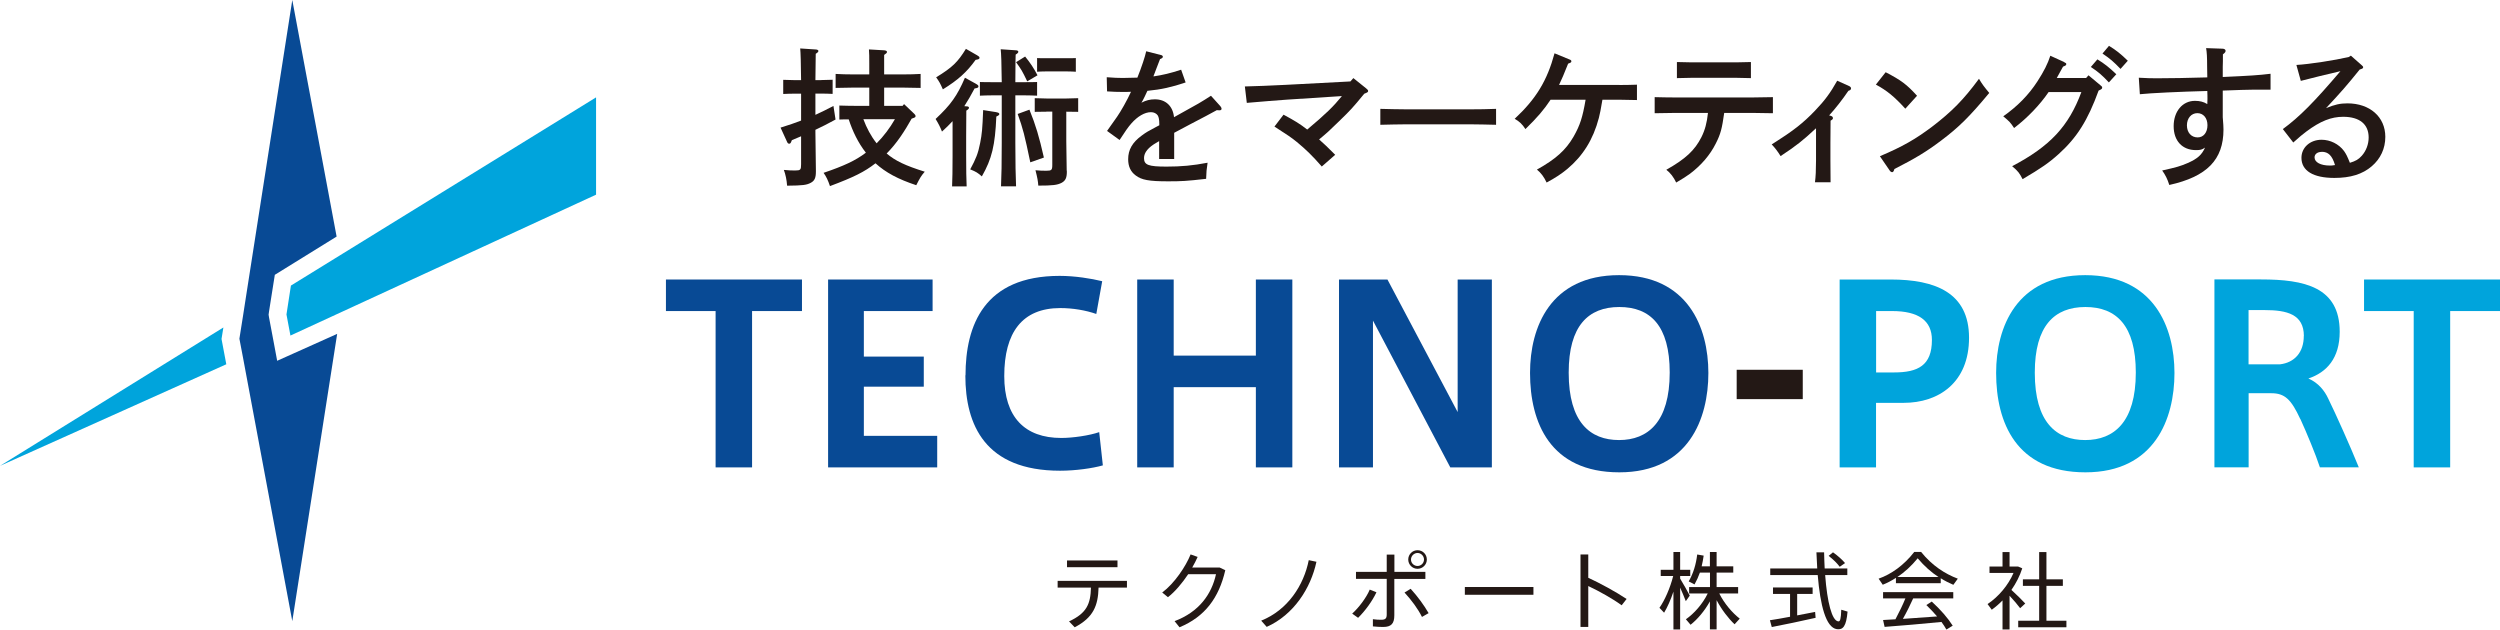
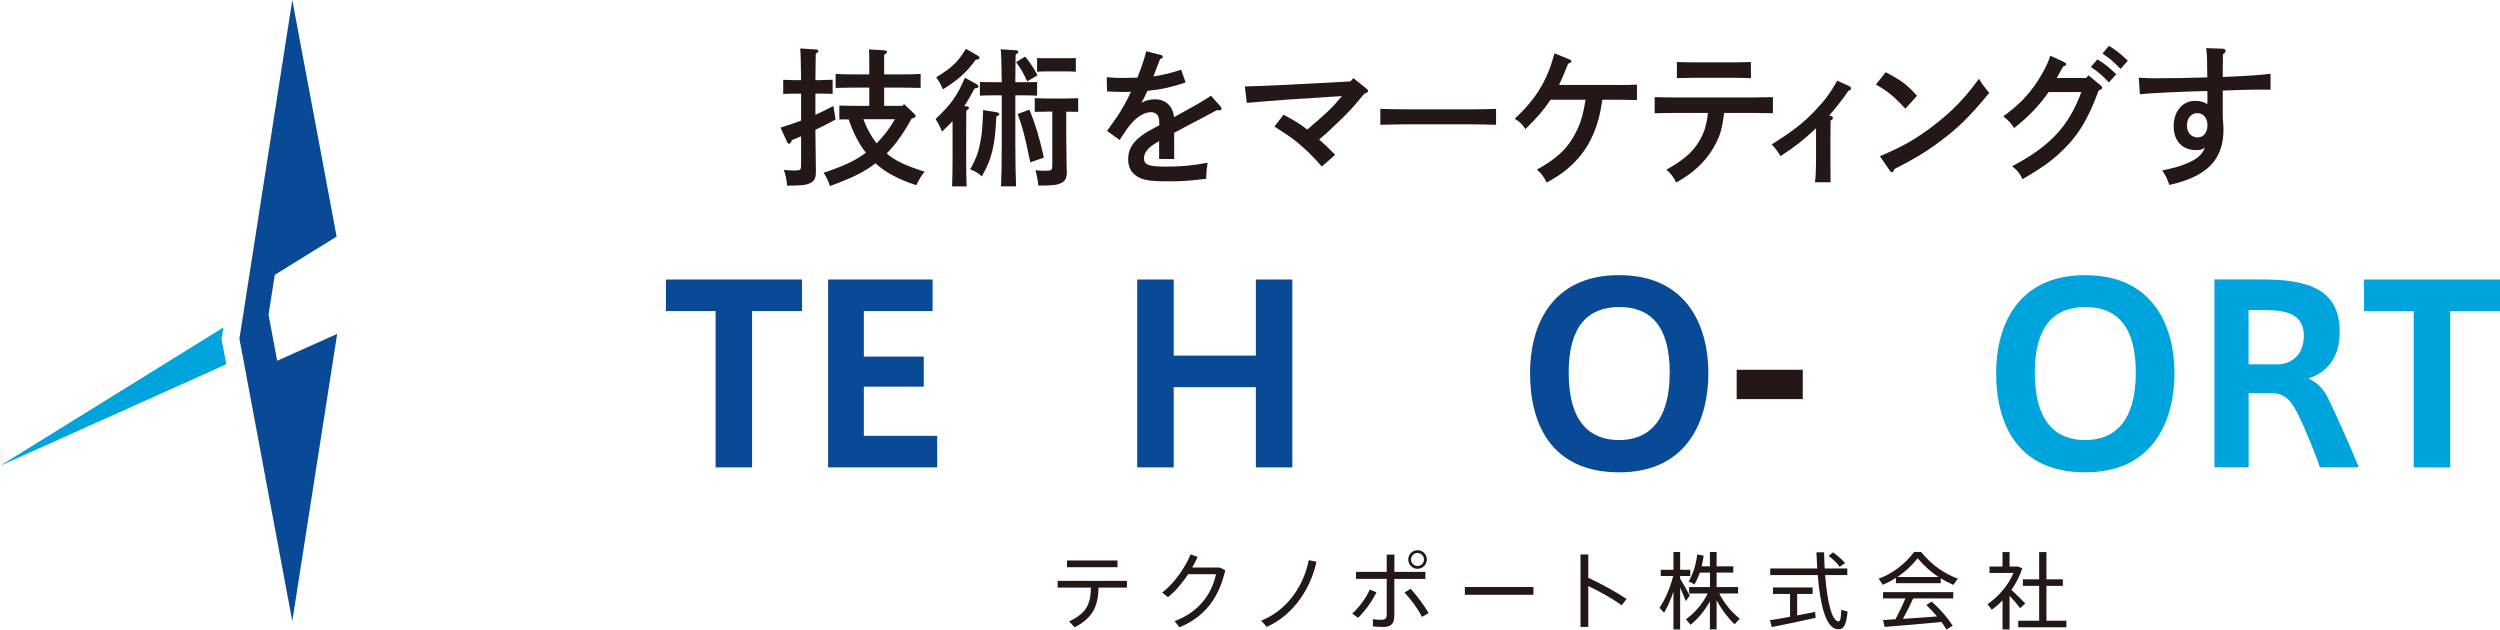
<svg xmlns="http://www.w3.org/2000/svg" id="_レイヤー_2" data-name="レイヤー_2" viewBox="0 0 309.11 77.84">
  <defs>
    <style>
      .cls-1 {
        fill: #00a4dc;
      }

      .cls-2 {
        fill: #084a95;
      }

      .cls-3 {
        fill: #231815;
      }
    </style>
  </defs>
  <g id="A">
    <g>
      <g>
        <path class="cls-2" d="M88.48,57.79v-19.33h-6.14v-3.9h16.82v3.9h-6.17v19.33h-4.51Z" />
        <path class="cls-2" d="M106.81,44.09h7.41v3.72h-7.41v6.08h9.07v3.9h-13.49v-23.23h12.92v3.9h-8.5v5.63Z" />
-         <path class="cls-2" d="M119.38,46.42c0-6.2,2.3-12.31,11.64-12.31,1.88,0,3.93.33,5.26.66l-.73,4.05c-1.27-.45-2.9-.73-4.45-.73-4.72,0-6.93,3.03-6.93,8.41,0,5.08,2.54,7.65,7.05,7.65,1.42,0,3.48-.3,4.69-.72l.45,4.11c-1.27.36-3.36.66-5.29.66-9.26,0-11.71-5.66-11.71-11.77v-.03Z" />
        <path class="cls-2" d="M145.12,57.79h-4.51v-23.23h4.51v9.41h10.16v-9.41h4.51v23.23h-4.51v-9.92h-10.16v9.92Z" />
-         <path class="cls-2" d="M169.76,57.79h-4.2v-23.23h5.99l8.68,16.39v-16.39h4.23v23.23h-5.14l-9.56-18.15v18.15Z" />
        <path class="cls-2" d="M189.18,46.09c0-5.63,2.51-12.07,11.01-12.07s11.04,6.44,11.04,12.1-2.45,12.28-11.01,12.28-11.04-6.17-11.04-12.28v-.03ZM193.96,46.09c0,6.14,2.66,8.32,6.23,8.32s6.26-2.24,6.26-8.35c0-5.78-2.39-8.1-6.23-8.1s-6.26,2.33-6.26,8.1v.03Z" />
        <path class="cls-3" d="M222.9,45.72v3.63h-8.17v-3.63h8.17Z" />
-         <path class="cls-1" d="M227.46,57.79v-23.23h6.32c5.51,0,9.68,1.63,9.68,7.2s-3.78,8.05-8.08,8.05h-3.42v7.98h-4.51ZM234.18,46.05c2.96,0,4.69-.85,4.69-4.02,0-2.39-1.66-3.57-4.93-3.57h-1.97v7.59h2.21Z" />
        <path class="cls-1" d="M246.81,46.09c0-5.63,2.51-12.07,11.01-12.07s11.04,6.44,11.04,12.1-2.45,12.28-11.01,12.28-11.04-6.17-11.04-12.28v-.03ZM251.59,46.09c0,6.14,2.66,8.32,6.23,8.32s6.26-2.24,6.26-8.35c0-5.78-2.39-8.1-6.23-8.1s-6.26,2.33-6.26,8.1v.03Z" />
        <path class="cls-1" d="M284.41,51.8c-1.12-2.42-1.91-3.18-3.57-3.18h-2.81v9.16h-4.23v-23.23h5.75c5.38,0,9.74.94,9.74,6.47,0,3.27-1.6,5.02-3.87,5.78,1.24.54,2,1.51,2.45,2.48.88,1.78,2.78,6.02,3.78,8.5h-4.81c-.51-1.57-1.63-4.26-2.42-5.99ZM284.86,41.55c0-2.69-2.09-3.21-4.84-3.21h-2v6.71h3.87c1.81-.21,2.96-1.48,2.96-3.51Z" />
        <path class="cls-1" d="M298.44,57.79v-19.33h-6.14v-3.9h16.82v3.9h-6.17v19.33h-4.51Z" />
      </g>
      <g>
        <path class="cls-3" d="M132.88,77.56l-.7-.73c2.18-1.01,2.66-2.14,2.71-4.18h-4.12v-.83h8.57v.83h-3.51c-.06,2.24-.64,3.7-2.95,4.91ZM138.17,69.3v.83h-6.24v-.83h6.24Z" />
        <path class="cls-3" d="M150.82,70.18l.68.32c-.79,3.44-2.53,5.76-5.66,7.06l-.61-.76c3.03-1.14,4.58-3.33,5.12-5.8h-3.44c-.73,1.09-1.62,2.16-2.5,2.84l-.71-.58c1.5-1.11,2.92-3.23,3.51-4.71l.87.31c-.18.42-.41.86-.67,1.31h3.39Z" />
        <path class="cls-3" d="M162.77,69.46c-.7,3.28-2.82,6.57-6.15,8.05l-.68-.77c3.27-1.31,5.26-4.35,5.88-7.48l.95.2Z" />
        <path class="cls-3" d="M170.19,73.23c-.51,1.09-1.4,2.31-2.27,3.16l-.73-.52c.82-.74,1.76-1.98,2.17-2.97l.83.33ZM176.23,71.58h-3.83v4.5c0,1.03-.39,1.44-1.38,1.44-.33,0-.8-.02-1.27-.07v-.89c.36.06.74.07,1.04.07.53,0,.67-.19.67-.66v-4.4h-3.8v-.86h3.8v-2.14h.95v2.14h3.83v.86ZM174.42,72.8c.91,1.01,1.63,2,2.22,3.01l-.82.47c-.51-1.02-1.27-2.04-2.16-3.02l.76-.46ZM176.42,69.19c0,.61-.51,1.14-1.15,1.14s-1.15-.52-1.15-1.15.51-1.15,1.15-1.15,1.15.51,1.15,1.15h0ZM174.46,69.19c0,.43.36.79.81.79s.8-.37.8-.8-.36-.81-.8-.81-.81.38-.81.81h0Z" />
        <path class="cls-3" d="M189.6,72.58v.96h-8.48v-.96h8.48Z" />
        <path class="cls-3" d="M201.11,74.07l-.6.77c-1.11-.81-2.77-1.74-4.13-2.38v5.06h-.96v-8.96h.96v2.88c1.48.68,3.41,1.73,4.74,2.62Z" />
        <path class="cls-3" d="M205.76,75.76l-.58-.61c.65-.91,1.33-2.46,1.7-3.93h-1.54v-.77h1.57v-2.2h.83v2.2h1.25v.77h-1.25v.32c.44.73.92,1.58,1.19,2.1l-.49.69c-.17-.44-.43-1.07-.7-1.68v5.18h-.83v-4.68c-.33,1-.75,1.94-1.15,2.6ZM209.04,77.26l-.59-.69c1-.69,2.07-1.89,2.7-3.19h-2.3v-.79h2.58v-1.79h-1.25c-.18.51-.4.99-.66,1.46l-.72-.37c.57-1,.91-2.13,1.05-3.33l.8.14c-.06.45-.15.89-.25,1.32h1.02v-1.77h.83v1.77h2.06v.78h-2.06v1.79h2.66v.79h-2.33c.6,1.22,1.62,2.41,2.53,3.11l-.64.7c-.77-.73-1.6-1.81-2.22-2.98v3.61h-.83v-3.46c-.65,1.17-1.53,2.21-2.38,2.88Z" />
        <path class="cls-3" d="M221.33,76.26v-2.82h-2.11v-.8h4.9v.8h-1.91v2.65c.8-.15,1.59-.3,2.22-.43l.06.73c-1.57.36-4.04.88-5.42,1.14l-.23-.84c.62-.09,1.53-.25,2.48-.43ZM224.69,70.29c-.04-.65-.07-1.31-.1-2h.95c.01.7.04,1.36.07,2h2.8v.81h-2.74c.25,3.36.84,5.67,1.63,5.73.23.02.32-.3.36-1.44l.78.23c-.16,1.82-.56,2.28-1.33,2.17-1.35-.2-2.05-2.94-2.36-6.69h-5.87v-.81h5.81ZM226.64,68.29c.64.46,1.12.9,1.49,1.33l-.66.46c-.32-.44-.79-.9-1.37-1.35l.54-.44Z" />
        <path class="cls-3" d="M239.96,72.11h-5.54v-.66c-.53.34-1.07.63-1.63.85l-.51-.75c1.56-.55,3.12-1.65,4.41-3.31h.84c1.34,1.67,2.94,2.71,4.54,3.31l-.55.76c-.53-.23-1.05-.49-1.56-.81v.6ZM234.36,76.57c.47-.88.93-1.83,1.23-2.58h-2.76v-.78h8.68v.78h-4.96c-.33.74-.78,1.66-1.27,2.53,1.41-.09,2.97-.2,4.23-.3-.4-.46-.83-.93-1.33-1.41l.67-.43c1.14,1.05,2,2.05,2.59,2.98l-.78.48c-.17-.31-.38-.63-.61-.94-2.07.21-5.25.48-7.03.61l-.19-.85c.43-.02.95-.05,1.54-.09ZM239.68,71.34c-.89-.58-1.74-1.33-2.57-2.31-.79.97-1.63,1.72-2.5,2.31h5.07Z" />
        <path class="cls-3" d="M248.47,77.83h-.87v-3.59c-.42.43-.86.81-1.33,1.15l-.52-.7c1.36-.91,2.56-2.33,3.21-3.85h-2.97v-.79h1.61v-1.79h.87v1.79h1.06l.51.22c-.3.93-.76,1.84-1.34,2.67.64.58,1.31,1.25,1.71,1.68l-.63.58c-.31-.42-.8-1-1.31-1.54v4.19ZM252.13,76.75v-4.31h-2.01v-.81h2.01v-3.37h.9v3.37h2.03v.81h-2.03v4.31h2.47v.81h-5.96v-.81h2.59Z" />
      </g>
      <g>
-         <polygon class="cls-1" points="73.7 12.04 35.97 35.31 35.42 38.88 35.91 41.49 73.7 24.07 73.7 12.04" />
        <polygon class="cls-1" points="27.39 41.91 27.45 41.54 27.62 40.49 0 57.6 27.98 45.04 27.46 42.28 27.39 41.91" />
        <polygon class="cls-2" points="34.27 44.61 33.86 42.41 33.27 39.28 33.21 38.91 33.26 38.54 33.53 36.82 33.98 33.98 36.42 32.47 41.62 29.25 39.06 15.57 37.85 9.14 36.14 0 30.5 36.14 30.06 38.98 29.6 41.88 30.03 44.13 30.44 46.33 36.14 76.8 38.03 64.7 39.04 58.24 41.69 41.28 36.32 43.69 34.27 44.61" />
      </g>
      <g>
        <path class="cls-3" d="M101.5,9.9c.39,0,1.05-.02,1.45-.04v1.75c-.39-.02-.96-.04-1.45-.04h-.68v2.63c.74-.33,1.42-.68,2.23-1.1l.26,1.68c-.92.5-1.69.9-2.49,1.27v.33c0,.94.02,2.15.06,4.68v.17c0,.77-.17,1.12-.61,1.36-.53.29-.98.35-2.95.37-.05-.74-.2-1.4-.4-1.95.61.06.96.07,1.36.07.7,0,.77-.07.77-.77v-3.46c-.35.15-.74.31-1.14.48l-.09.22c-.06.15-.13.22-.24.22s-.2-.07-.26-.22l-.81-1.77c1.01-.31,1.82-.59,2.54-.87v-3.33h-.74c-.5,0-1.09.02-1.47.04v-1.75c.4.02,1.07.04,1.47.04h.74c-.02-2.14-.06-3.44-.11-3.92l1.97.13c.17.02.28.09.28.18,0,.11-.09.2-.33.35-.02.7-.02,1.97-.04,3.26h.68ZM111.78,12.87l1.27,1.21c.09.09.15.17.15.26,0,.15,0,.17-.48.33-.87,1.55-1.84,3.06-3.09,4.31,1.09.92,2.3,1.49,4.71,2.25-.46.53-.59.77-1.05,1.67-2.26-.75-3.77-1.56-5.04-2.71-1.38,1.07-2.67,1.71-5.63,2.82-.24-.72-.46-1.18-.79-1.64,2.5-.85,3.94-1.51,5.23-2.49-.96-1.23-1.64-2.65-2.12-4.12-.39,0-.77,0-1.16.02v-1.73c.55.02,1.49.04,2.21.04h1.49v-2.26h-1.97c-.61,0-1.64.02-2.19.04v-1.73c.55.04,1.49.06,2.19.06h1.97v-1.38c0-.81,0-1.18-.04-1.71l1.9.11c.2.02.33.09.33.2s-.09.2-.35.37v2.41h2.3c.72,0,1.66-.02,2.21-.06v1.73c-.57-.02-1.6-.04-2.21-.04h-2.3v2.26h2.28l.18-.22ZM106.75,14.74c.4,1.07.94,2.1,1.64,2.98.88-.88,1.64-1.9,2.26-2.98h-3.9Z" />
        <path class="cls-3" d="M117.78,14.98c-.4.42-.83.87-1.31,1.29-.2-.53-.46-1.03-.79-1.56,1.88-1.75,2.67-2.87,3.63-5.1l1.34.74c.26.15.33.22.33.33,0,.15-.09.2-.48.26-.42.81-.85,1.53-1.27,2.19l.29.02c.18,0,.29.07.29.18,0,.09-.09.2-.33.35q-.02.35-.02,3.17v2.43c0,1.71.02,2.93.06,3.77h-1.8c.04-.81.06-2.08.06-3.77v-4.29ZM120.78,6.81c.28.17.33.22.33.33,0,.15-.09.2-.48.26-1.1,1.53-2.19,2.5-4.05,3.65-.33-.74-.42-.92-.83-1.49,2.01-1.23,2.67-1.88,3.68-3.52l1.34.77ZM123.21,13.88c.24.04.35.11.35.22s-.07.17-.37.31c-.15,3.57-.55,5.23-1.79,7.4-.5-.44-.7-.57-1.44-.87.7-1.29.98-1.97,1.23-3.26.22-1.12.28-1.73.37-4.07l1.64.26ZM126.76,10.16c.39,0,1.07,0,1.47-.02v1.69c-.4-.02-.98-.04-1.47-.04h-1.22v5.87c0,2.41.04,4.2.09,5.38h-1.86c.06-1.2.09-3,.09-5.38v-5.87h-1.23c-.5,0-1.09.02-1.47.04v-1.69c.4.02,1.07.02,1.47.02h1.23c-.02-2.23-.07-3.59-.13-4.07l1.9.13c.17,0,.28.09.28.18,0,.11-.09.2-.33.35-.02.57-.02.63-.04,3.41h1.22ZM126.75,6.99c.59.72,1.09,1.45,1.53,2.32l-1.27.75c-.64-1.33-.72-1.45-1.38-2.37l1.12-.7ZM127.28,13.55c.79,1.95,1.21,3.37,1.79,5.93l-1.68.59c-.72-3.44-.9-4.14-1.56-5.98l1.45-.53ZM129.41,13.81l-1.47.02v-1.69c.4.02,1.07.04,1.47.04h2.43c.4,0,1.07-.02,1.47-.04v1.69l-1.47-.02v3.66c0,.72.02,1.97.05,3.55l.02.2c0,.77-.17,1.12-.64,1.38-.53.28-1.12.35-2.89.35-.04-.57-.11-.96-.35-1.9.61.06.9.06,1.34.06.64,0,.74-.07.74-.72v-6.59h-.7ZM133.02,8.87c-.28-.02-.76-.04-1.1-.04h-2.6c-.35,0-.81.02-1.09.04v-1.69c.28.02.74.02,1.09.02h2.6c.35,0,.83,0,1.1-.02v1.69Z" />
        <path class="cls-3" d="M146.58,10.2c-1.69.57-3,.87-4.71,1.03q-.37.81-.57,1.18c-.09.15-.11.18-.17.29.55-.29,1.07-.42,1.66-.42,1.34,0,2.23.83,2.37,2.21,3.24-1.79,3.28-1.82,4.57-2.65l1.16,1.29c.09.11.15.22.15.31,0,.13-.09.2-.26.2-.09,0-.2,0-.33-.02q-1.1.61-3.26,1.73c-.66.35-1.75.92-2.01,1.07v3.24h-1.86v-2.21q-.11.07-.29.17c-1.05.59-1.58,1.23-1.58,1.93,0,.85.55,1.05,2.78,1.05,1.82,0,3.26-.13,5.08-.48-.13.87-.15,1.1-.18,1.99-2.43.28-3.06.31-4.71.31-2.36,0-3.26-.17-3.99-.72-.63-.46-.94-1.12-.94-2.01,0-1.18.52-2.08,1.68-2.93.57-.42.77-.53,1.75-1.05.22-.11.37-.2.42-.22v-.15c0-.53-.06-.83-.18-1.05-.17-.26-.48-.42-.85-.42-.77,0-1.66.52-2.43,1.4-.35.39-.79,1.01-1.45,2.04l-1.55-1.12q.28-.4,1.25-1.77c.44-.63,1.23-2.01,1.71-3.07-.37.02-.64.02-1.01.02-.72,0-1.12-.02-1.95-.07l-.04-1.75c.92.07,1.4.09,1.99.09.24,0,1.27-.02,1.8-.04.52-1.29.96-2.63,1.09-3.26l1.88.48c.09.02.18.11.18.2,0,.11-.11.2-.35.29q-.16.4-.44,1.14-.17.42-.28.74c-.06.13-.06.15-.09.26,1.14-.17,2.12-.4,3.42-.83l.55,1.56Z" />
        <path class="cls-3" d="M167.34,9.66l1.58,1.27c.18.15.24.22.24.31,0,.15-.06.18-.48.35-1.45,1.77-1.69,2.02-3.13,3.42-1.12,1.1-1.47,1.42-2.45,2.23.63.55,1.05.96,1.99,1.9l-1.66,1.45c-1.14-1.31-1.95-2.1-3.09-3.04-.68-.55-1.09-.83-2.76-1.9l1.12-1.47c1.38.74,2.04,1.14,2.93,1.84,2.32-1.95,3.22-2.83,4.29-4.14l-6.79.44c-.64.04-3.77.29-4.97.4l-.24-2.03c1.07-.02,3.33-.11,5.06-.2l7.99-.42.37-.42Z" />
        <path class="cls-3" d="M184.98,15.43c-.87-.02-2.32-.06-3.3-.06h-7.71c-.9,0-2.5.04-3.3.06v-1.97c.75.02,2.36.06,3.3.06h7.71c1.01,0,2.47-.02,3.3-.06v1.97Z" />
        <path class="cls-3" d="M200.23,10.51c.75,0,1.6-.02,2.17-.04v1.9c-.59-.02-1.51-.04-2.17-.04h-2.1c-.18,1.1-.33,1.86-.44,2.25-.7,2.67-1.97,4.69-3.9,6.31-.77.63-1.4,1.05-2.56,1.68-.33-.7-.68-1.18-1.2-1.6,2.32-1.29,3.57-2.41,4.53-4.07.81-1.42,1.12-2.41,1.49-4.57h-4.33c-.83,1.25-1.6,2.15-3.11,3.63-.39-.61-.77-.96-1.33-1.27,2.65-2.47,4.01-4.71,4.93-8.1l1.82.75c.2.07.26.13.26.24,0,.13-.07.17-.4.29-.48,1.23-.83,2.02-1.12,2.63h7.46Z" />
        <path class="cls-3" d="M213.19,13.95c-.28,1.97-.44,2.6-1.03,3.77-.72,1.45-1.82,2.72-3.2,3.76-.48.35-.86.59-1.71,1.09-.31-.66-.72-1.2-1.22-1.58,2.38-1.34,3.52-2.41,4.34-4.03.44-.88.68-1.77.81-3h-4.01c-.79,0-1.82.02-2.58.04v-1.99c.7.02,1.75.04,2.58.04h9.48c.74,0,1.93-.02,2.56-.04v1.99c-.66-.02-1.86-.04-2.56-.04h-3.46ZM216.49,9.66c-.52-.02-1.29-.04-1.84-.04h-5.47c-.53,0-1.31.02-1.84.04v-1.99c.53.02,1.31.04,1.84.04h5.47c.55,0,1.33-.02,1.84-.04v1.99Z" />
        <path class="cls-3" d="M226.34,14.32c.18.04.29.13.29.29,0,.11-.05.17-.29.31,0,.68-.02,1.34-.02,2.74v2.21c0,.42.02,2.02.02,2.67h-1.93c.09-.68.13-1.49.13-2.67v-4.01c-1.62,1.51-2.45,2.17-4.38,3.44q-.52-.85-1.1-1.44c2.65-1.68,3.85-2.6,5.36-4.18,1.18-1.23,1.9-2.19,2.74-3.7l1.47.66c.15.07.24.17.24.28,0,.15-.09.24-.33.31-.74,1.1-1.66,2.26-2.38,3.04l.18.04Z" />
        <path class="cls-3" d="M233.15,8.93c1.91.99,2.61,1.51,3.88,2.91l-1.45,1.6c-1.33-1.47-2.28-2.25-3.64-2.98l1.21-1.53ZM232.45,19.31c2.78-1.18,4.36-2.08,6.46-3.66,2.45-1.88,3.88-3.33,5.78-5.91.37.64.68,1.05,1.27,1.75-2.43,2.93-3.79,4.27-5.95,5.89-1.8,1.36-3.17,2.19-5.78,3.52-.07.26-.15.39-.28.39-.09,0-.24-.09-.31-.22l-1.2-1.75Z" />
        <path class="cls-3" d="M255.22,7.69c.24.11.26.13.26.24,0,.13-.06.18-.4.31-.15.29-.4.75-.77,1.4h3.63l.29-.33,1.45,1.21c.22.18.24.2.24.31,0,.15-.07.2-.44.37-1.34,3.68-2.67,5.8-4.93,7.84-1.18,1.07-2.19,1.77-4.47,3.11-.39-.75-.53-.96-1.29-1.6,4.69-2.47,6.99-4.93,8.56-9.17h-4.05c-1.09,1.6-2.63,3.2-4.27,4.45-.48-.72-.53-.77-1.34-1.45,1.75-1.23,3.13-2.63,4.22-4.31.81-1.25,1.29-2.21,1.6-3.18l1.73.79ZM259.33,7.34c.87.53,1.44.98,2.34,1.84l-.92,1.01c-.87-.92-1.27-1.27-2.23-1.91l.81-.94ZM260.77,5.67c.86.53,1.44.98,2.32,1.84l-.9,1.01c-.87-.9-1.27-1.25-2.23-1.9l.81-.96Z" />
        <path class="cls-3" d="M274.79,6.02c.24,0,.39.11.39.26s-.07.24-.33.44c0,.66,0,1.2-.02,1.53v1.27c3.33-.15,4.47-.22,5.91-.4v1.97h-2.28q-.79,0-3.63.11v3.29c.07.88.09,1.18.09,1.53,0,3.72-2.04,5.82-6.7,6.85-.22-.72-.5-1.27-.88-1.79,1.8-.4,2.3-.55,3.15-.92,1.21-.53,1.75-1.01,2.15-1.91-.39.26-.57.31-1.12.31-1.69,0-2.76-1.14-2.76-2.96s1.09-3.13,2.63-3.13c.59,0,1.07.11,1.53.4.02-.33.02-.52.02-.64,0-.06,0-.75-.02-.98-3.48.09-7,.26-8.34.4l-.13-2.04c1.05.06,1.51.07,2.23.07,1.84,0,3.66-.04,6.24-.11l-.02-1.21c0-1.36-.04-1.93-.13-2.41l2.02.07ZM271.69,13.99c-.75,0-1.29.63-1.29,1.51s.53,1.49,1.33,1.49c.72,0,1.21-.61,1.21-1.51s-.52-1.49-1.25-1.49Z" />
-         <path class="cls-3" d="M283.95,8.03c1.58-.09,4.69-.57,6.46-.98l.26-.17,1.34,1.18c.15.13.18.18.18.26,0,.11-.09.17-.26.22l-.17.06c-1.57,1.95-2.36,2.85-4.16,4.77,1.09-.44,1.73-.59,2.65-.59,2.76,0,4.68,1.67,4.68,4.14,0,1.45-.59,2.71-1.68,3.64-1.14.98-2.63,1.44-4.62,1.44-2.61,0-4.07-.88-4.07-2.49,0-1.27,1.07-2.23,2.49-2.23,1.07,0,2.14.53,2.78,1.4.26.37.39.63.72,1.45.72-.22,1.07-.42,1.47-.87.53-.59.85-1.42.85-2.26,0-1.64-1.12-2.56-3.15-2.56-1.47,0-2.82.53-4.55,1.82-.48.37-.83.64-1.62,1.36l-1.29-1.66c2.06-1.51,3.9-3.37,7.12-7.16-1.47.35-1.69.4-2.56.61l-1.03.26c-.31.07-1.07.26-1.31.33l-.55-1.99ZM287.06,18.78c-.53,0-.88.28-.88.68,0,.61.76,1.01,1.9,1.01.22,0,.24,0,.63-.06-.35-1.18-.83-1.64-1.64-1.64Z" />
      </g>
    </g>
  </g>
</svg>